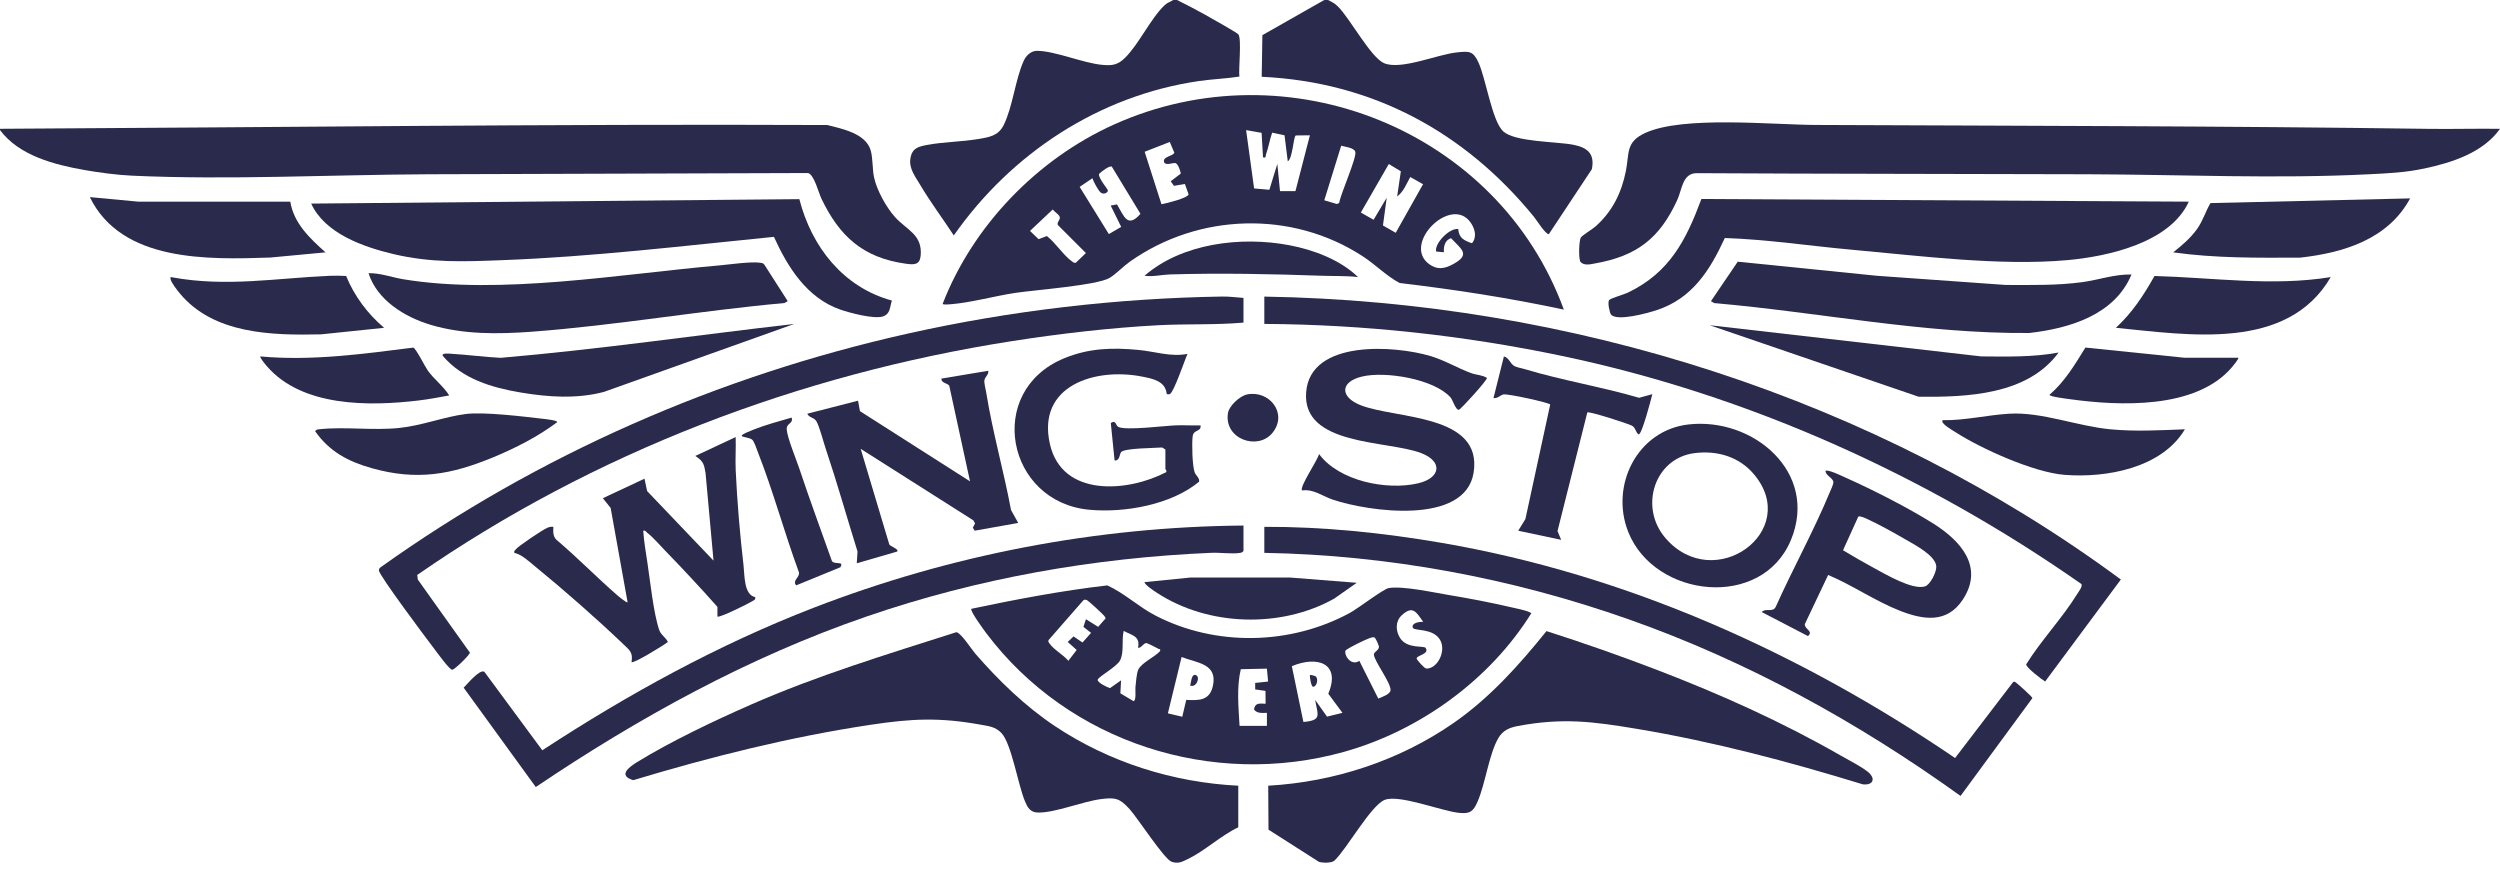
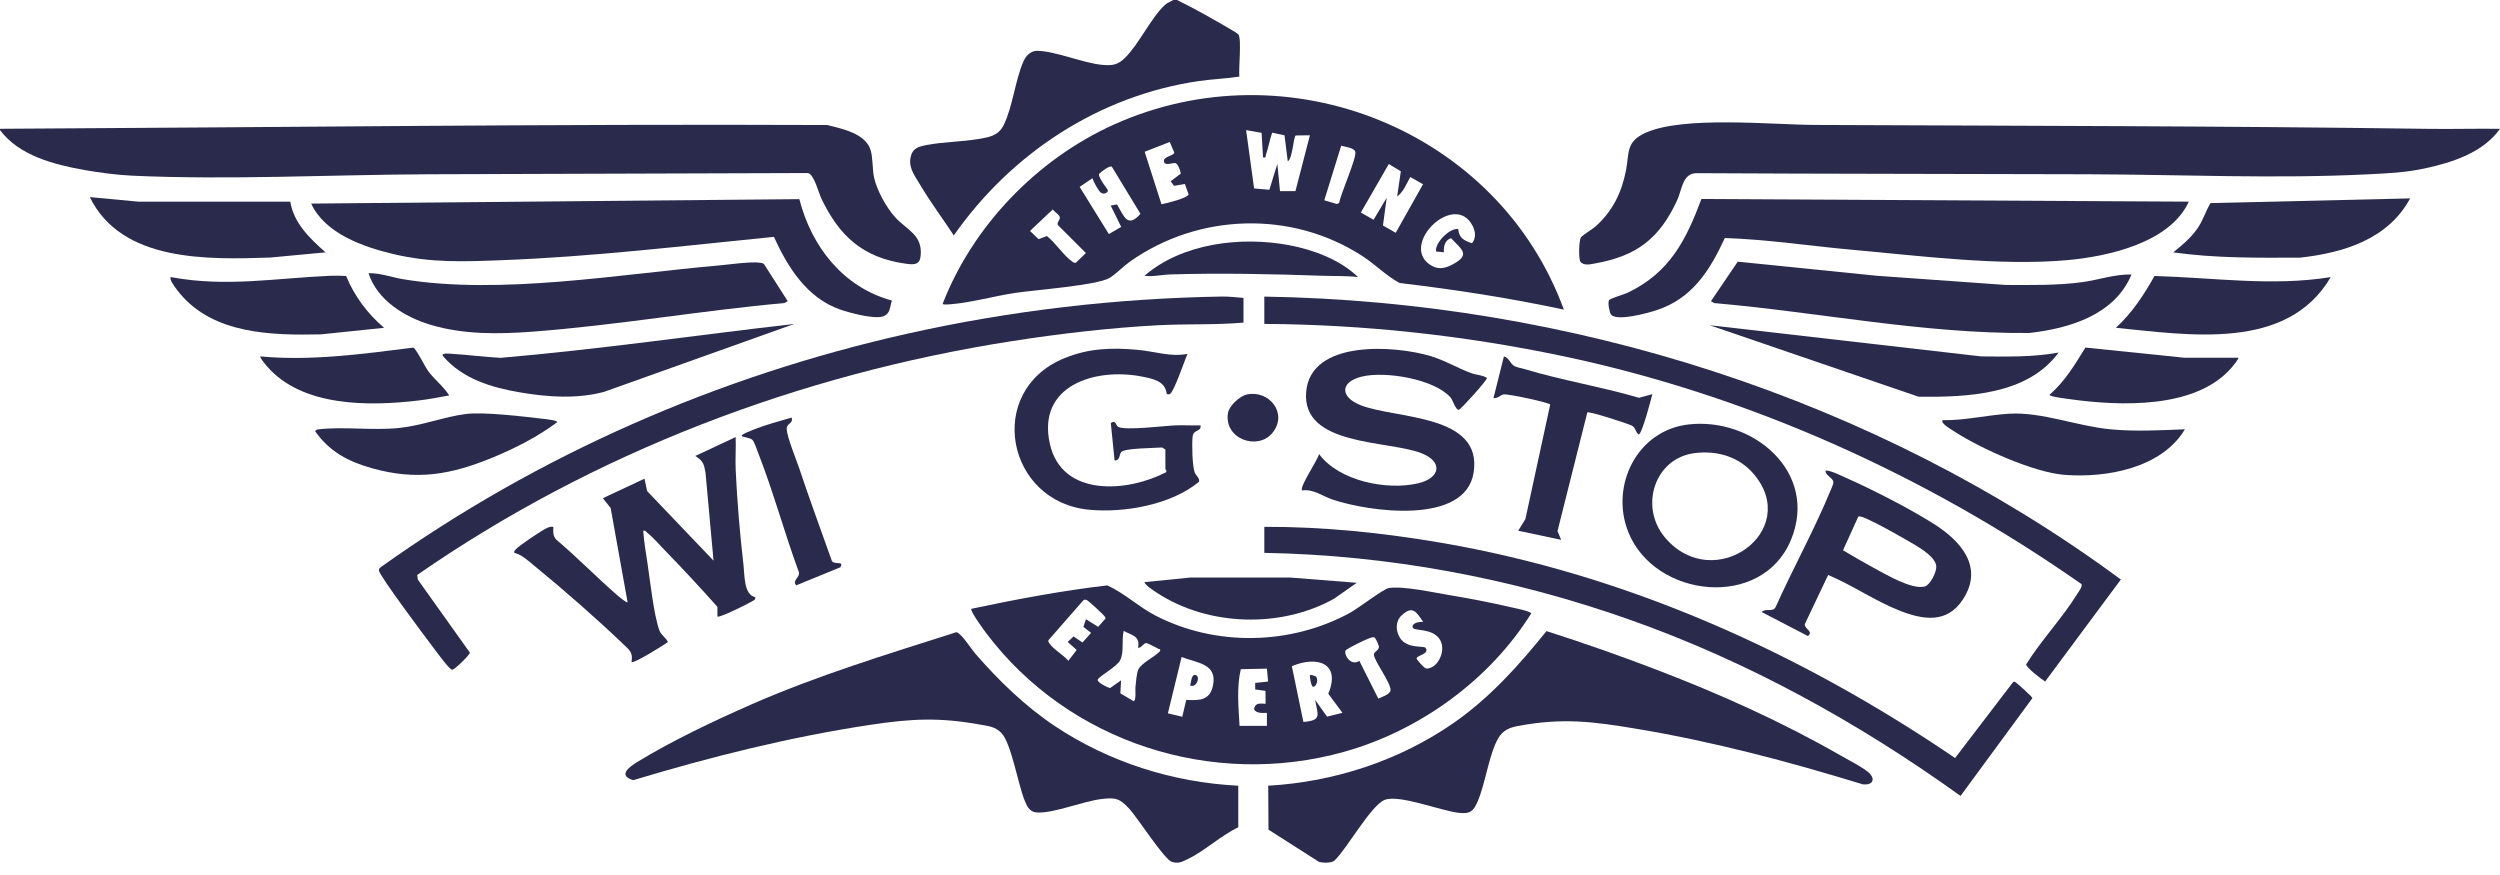
<svg xmlns="http://www.w3.org/2000/svg" width="180" height="63" viewBox="0 0 180 63" fill="none">
  <path d="M0 9.273C19.854 9.172 39.699 8.916 59.568 9.002C60.651 9.279 62.352 9.613 62.694 10.843C62.855 11.424 62.803 12.158 62.93 12.762C63.12 13.672 63.794 14.897 64.409 15.593C65.272 16.569 66.43 16.872 66.288 18.411C66.226 19.079 65.814 19.069 65.228 18.989C62.132 18.564 60.435 17.003 59.141 14.3C58.938 13.874 58.61 12.544 58.171 12.459C49.075 12.498 39.984 12.509 30.888 12.547C23.894 12.576 16.48 12.97 9.513 12.649C8.417 12.598 7.162 12.432 6.078 12.241C3.905 11.857 1.368 11.203 0.002 9.367V9.273H0Z" fill="#2A2A4C" />
-   <path d="M95.625 0.001C95.916 0.154 96.088 0.227 96.33 0.467C97.213 1.341 98.691 4.136 99.652 4.548C100.866 5.068 103.481 3.919 104.885 3.774C105.779 3.681 106.061 3.653 106.451 4.499C106.986 5.659 107.431 8.735 108.235 9.461C109.084 10.229 112.034 10.183 113.272 10.422C114.288 10.619 114.839 11.058 114.614 12.182L111.515 16.861C111.265 16.863 110.63 15.836 110.435 15.598C105.45 9.502 98.827 5.904 90.843 5.528L90.891 2.531L95.344 0.001H95.625Z" fill="#2A2A4C" />
  <path d="M84.75 0.001C85.401 0.326 86.052 0.66 86.688 1.015C87.019 1.2 89.072 2.351 89.163 2.475C89.412 2.815 89.166 4.954 89.236 5.513C88.281 5.665 87.295 5.694 86.324 5.835C79.119 6.882 72.805 11.052 68.672 16.951C67.874 15.731 66.985 14.547 66.242 13.292C65.914 12.739 65.457 12.156 65.539 11.483C65.64 10.653 66.12 10.55 66.823 10.423C68.01 10.209 69.251 10.21 70.44 10.009C71.212 9.879 71.869 9.788 72.259 9.016C72.914 7.717 73.098 5.718 73.709 4.377C73.875 4.011 74.224 3.659 74.659 3.66C75.963 3.663 77.966 4.542 79.371 4.671C80.082 4.737 80.485 4.675 80.999 4.167C82.016 3.163 82.844 1.328 83.856 0.371C84.066 0.173 84.249 0.149 84.468 0H84.75V0.001Z" fill="#2A2A4C" />
  <path d="M112.593 22.291C108.691 21.457 104.742 20.845 100.775 20.378C99.808 19.86 99.038 19.053 98.112 18.449C93.01 15.127 86.294 15.343 81.346 18.843C80.868 19.182 80.351 19.733 79.89 20.01C78.998 20.545 74.473 20.882 73.095 21.089C71.629 21.31 69.895 21.791 68.473 21.904C68.357 21.913 67.873 21.965 67.875 21.867C70.061 16.235 74.687 11.459 80.188 8.974C92.744 3.306 107.885 9.376 112.595 22.29L112.593 22.291ZM90.834 9.564L89.72 9.367L90.295 13.568L91.394 13.663L91.968 11.803L92.161 13.764L93.273 13.759L94.313 9.741L93.293 9.753C93.12 9.866 93.072 11.421 92.719 11.614L92.486 9.739L91.595 9.553C91.418 10.063 91.329 10.62 91.149 11.127C91.096 11.278 91.198 11.378 90.938 11.332L90.834 9.562V9.564ZM83.627 14.705C83.949 14.651 85.516 14.263 85.579 13.995L85.313 13.248L84.524 13.38L84.292 13.05L85.019 12.496C84.978 12.291 84.84 11.842 84.655 11.751C84.503 11.677 83.909 11.972 83.812 11.661C83.69 11.27 84.48 11.243 84.552 10.992L84.224 10.222L82.415 10.928L83.626 14.706L83.627 14.705ZM95.348 14.419L96.256 14.689L96.422 14.614C96.516 13.972 97.697 11.353 97.582 10.931C97.499 10.633 96.835 10.572 96.566 10.491L95.349 14.419H95.348ZM100.595 14.143L100.861 12.334L99.994 11.809L97.981 15.302L98.898 15.825L99.843 14.238L99.573 16.234L100.492 16.761L102.46 13.263L101.539 12.745C101.276 13.216 101.042 13.83 100.594 14.144L100.595 14.143ZM80.052 12C79.879 11.899 79.285 12.372 79.134 12.52C79.046 12.807 79.771 13.608 79.769 13.723C79.767 13.868 79.471 14.031 79.26 13.869C79.08 13.731 78.726 13.077 78.655 12.833L77.734 13.455L79.838 16.853L80.726 16.336L79.969 14.801L80.423 14.716C80.924 15.543 81.171 16.473 82.113 15.395L80.051 12H80.052ZM75.797 15.082L74.159 16.626L74.779 17.221L75.373 16.995C75.971 17.446 76.618 18.443 77.2 18.833C77.287 18.892 77.35 18.955 77.466 18.911L78.186 18.219L76.167 16.202C76.068 16.004 76.36 15.843 76.301 15.616C76.26 15.457 75.906 15.235 75.797 15.083V15.082ZM104.993 16.492C105.046 17.145 105.415 17.317 105.982 17.514C106.361 17.056 106.192 16.464 105.885 16.023C104.493 14.021 100.92 17.555 102.892 19.013C103.471 19.441 103.992 19.357 104.598 19.033C105.912 18.329 105.242 17.964 104.472 17.148C104.026 17.301 103.933 17.745 103.961 18.162L103.4 18.11C103.27 17.53 104.363 16.396 104.993 16.492Z" fill="#2A2A4C" />
  <path d="M69.937 43.834C73.175 43.15 76.432 42.532 79.725 42.148C80.971 42.714 81.956 43.679 83.187 44.317C87.521 46.563 92.912 46.452 97.188 44.13C97.781 43.808 99.607 42.404 99.989 42.34C100.998 42.172 103.172 42.65 104.267 42.832C105.711 43.072 107.233 43.359 108.657 43.691C108.913 43.752 110.211 44.002 110.248 44.166C107.262 48.949 102.229 52.6 96.789 54.127C87.299 56.79 76.942 53.454 71.023 45.604C70.851 45.375 69.819 43.973 69.937 43.833V43.834ZM78.189 44.582L79.065 45.134L79.597 44.535C79.601 44.452 79.546 44.404 79.505 44.343C79.426 44.227 78.371 43.264 78.279 43.221C78.175 43.173 78.101 43.149 78.001 43.221L75.503 46.079C75.445 46.187 75.498 46.233 75.554 46.317C75.858 46.769 76.565 47.146 76.921 47.578L77.521 46.797L76.876 46.221L77.296 45.822L77.94 46.261L78.557 45.566L78.006 45.135L78.189 44.582ZM102.468 44.768C101.975 44.075 101.724 43.559 100.923 44.302C100.464 44.727 100.475 45.406 100.797 45.924C101.308 46.747 102.524 46.466 102.647 46.651C102.954 47.113 101.942 47.179 102.001 47.435C102.02 47.514 102.554 48.136 102.7 48.138C103.506 48.154 104.163 46.849 103.672 46.05C103.148 45.199 101.803 45.451 101.72 45.19C101.605 44.832 102.252 44.761 102.469 44.769L102.468 44.768ZM81.938 46.642C82.115 45.791 81.49 45.744 80.907 45.425C80.74 46.096 80.954 46.952 80.643 47.55C80.401 48.018 79.084 48.714 79.034 48.943C78.993 49.134 79.738 49.505 79.924 49.544L80.716 48.984L80.667 49.92L81.609 50.48C81.827 50.468 81.731 49.693 81.75 49.499C81.784 49.167 81.833 48.469 81.958 48.209C82.2 47.709 83.151 47.306 83.529 46.875C83.567 46.688 83.487 46.761 83.41 46.715C83.291 46.645 82.611 46.301 82.546 46.301C82.312 46.302 82.188 46.669 81.937 46.642H81.938ZM98.983 45.91C98.857 45.836 98.684 45.923 98.557 45.967C98.287 46.06 97.216 46.589 96.994 46.748C96.907 46.811 96.851 46.822 96.857 46.952C96.883 47.422 97.399 47.918 97.871 47.579L99.238 50.299C99.481 50.187 100.105 49.992 100.12 49.692C100.147 49.156 98.966 47.635 98.92 47.141C98.901 46.937 99.258 46.845 99.283 46.594C99.295 46.468 99.041 45.946 98.982 45.912L98.983 45.91ZM85.41 50.392C86.352 50.44 87.106 50.446 87.333 49.363C87.667 47.772 86.175 47.736 85.076 47.304L84.087 51.362L85.124 51.605L85.41 50.392V50.392ZM96.656 51.324L95.637 49.948C96.569 47.723 94.813 47.2 93.013 47.966L93.845 51.981C95.222 51.868 94.868 51.465 94.689 50.39L95.546 51.597L96.657 51.325L96.656 51.324ZM89.249 52.262H91.218V51.325C90.898 51.328 90.502 51.387 90.289 51.081C90.352 50.58 90.724 50.652 91.124 50.67L91.114 49.743L90.375 49.639L90.373 49.171L91.304 49.071L91.216 48.142L89.337 48.182C89.028 49.496 89.173 50.907 89.248 52.263L89.249 52.262Z" fill="#2A2A4C" />
  <path d="M180 9.274C178.793 10.984 176.546 11.71 174.563 12.13C173.156 12.428 171.99 12.475 170.574 12.547C163.873 12.886 157.041 12.569 150.332 12.547C140.927 12.514 131.524 12.523 122.119 12.468C121.135 12.504 121.106 13.65 120.766 14.393C119.506 17.145 117.866 18.433 114.844 18.967C114.519 19.024 114.088 19.146 113.809 18.875C113.645 18.716 113.674 17.339 113.822 17.103C113.923 16.941 114.663 16.495 114.888 16.295C116.097 15.219 116.757 13.869 117.067 12.291C117.319 11.015 117.04 10.216 118.466 9.568C121.199 8.324 127.552 8.982 130.73 8.996C145.456 9.061 160.175 9.07 174.886 9.278C176.589 9.301 178.296 9.251 179.999 9.275L180 9.274Z" fill="#2A2A4C" />
  <path d="M89.156 56.57V59.567C87.901 60.156 86.732 61.28 85.502 61.863C85.1 62.054 84.849 62.203 84.37 62.054C83.836 61.887 81.906 58.888 81.329 58.255C80.626 57.483 80.32 57.404 79.291 57.532C77.959 57.7 75.975 58.524 74.748 58.504C74.152 58.495 73.975 58.119 73.78 57.649C73.299 56.49 72.82 53.522 72.098 52.773C71.669 52.328 71.208 52.286 70.628 52.181C67.644 51.638 65.646 51.739 62.688 52.184C56.89 53.056 51.194 54.485 45.594 56.172C44.475 55.839 45.273 55.238 45.875 54.869C48.317 53.369 51.397 51.906 54.031 50.748C58.84 48.634 63.858 47.113 68.857 45.518C69.186 45.552 69.956 46.757 70.221 47.063C71.923 49.018 73.795 50.839 75.962 52.285C79.86 54.882 84.466 56.339 89.155 56.571L89.156 56.57Z" fill="#2A2A4C" />
  <path d="M96.067 61.975C95.849 62.15 95.229 62.134 94.964 62.053L91.332 59.736L91.312 56.57C96.06 56.304 100.757 54.763 104.655 52.057C107.262 50.247 109.368 47.895 111.347 45.44C114.041 46.298 116.727 47.245 119.367 48.258C123.88 49.991 128.342 51.992 132.532 54.4C133.113 54.734 133.964 55.16 134.468 55.557C135.076 56.036 134.891 56.562 134.118 56.471C128.762 54.829 123.397 53.404 117.861 52.479C114.692 51.95 112.507 51.666 109.277 52.274C108.681 52.387 108.208 52.588 107.887 53.132C107.207 54.285 106.954 56.415 106.385 57.718C106.08 58.415 105.857 58.608 105.057 58.527C103.776 58.396 100.749 57.179 99.697 57.593C98.705 57.983 96.96 61.148 96.068 61.975H96.067Z" fill="#2A2A4C" />
  <path d="M57.553 14.34C58.433 17.764 60.709 20.684 64.217 21.64C64.053 22.112 64.125 22.613 63.546 22.79C62.911 22.985 61.184 22.526 60.512 22.294C58.11 21.464 56.722 19.256 55.723 17.053C49.206 17.703 42.694 18.485 36.141 18.733C33.396 18.837 31.047 18.938 28.329 18.294C26.159 17.78 23.39 16.814 22.405 14.658L57.554 14.339L57.553 14.34Z" fill="#2A2A4C" />
  <path d="M157.593 14.518C156.251 17.471 151.793 18.468 148.827 18.732C143.976 19.162 138.249 18.422 133.359 17.983C130.304 17.709 127.254 17.239 124.188 17.137C123.107 19.475 121.834 21.504 119.251 22.34C118.64 22.538 116.422 23.163 115.99 22.645C115.901 22.538 115.711 21.722 115.875 21.59C116.054 21.444 116.915 21.209 117.221 21.062C120.204 19.622 121.386 17.32 122.501 14.328L157.594 14.519L157.593 14.518Z" fill="#2A2A4C" />
  <path d="M89.531 21.449V23.228C87.501 23.406 85.433 23.309 83.391 23.417C79.924 23.6 76.253 24.03 72.824 24.567C57.529 26.96 42.736 32.588 30.04 41.397L30.084 41.732L33.831 46.988C33.851 47.124 32.754 48.203 32.561 48.221C32.367 48.239 31.419 46.913 31.234 46.672C30.742 46.032 27.282 41.411 27.278 41.068C27.277 40.964 27.34 40.891 27.419 40.833C38.753 32.741 51.721 27.071 65.341 24.023C72.751 22.363 80.388 21.475 87.979 21.351C88.511 21.343 89.006 21.412 89.529 21.449H89.531Z" fill="#2A2A4C" />
  <path d="M91.031 21.355C113.056 21.706 135.022 28.676 152.701 41.725L147.25 49.068C147.007 48.927 145.854 48.041 145.887 47.831C146.96 46.103 148.499 44.489 149.552 42.777C149.655 42.609 149.959 42.23 149.865 42.054C138.667 34.217 125.842 28.425 112.407 25.616C105.395 24.149 98.206 23.364 91.031 23.322V21.355Z" fill="#2A2A4C" />
-   <path d="M89.531 37.839V39.665C89.472 39.758 89.401 39.786 89.296 39.806C88.756 39.904 87.836 39.775 87.23 39.802C78.766 40.162 70.391 41.636 62.386 44.391C53.892 47.314 45.994 51.666 38.576 56.666L33.384 49.513C33.636 49.267 34.534 48.154 34.875 48.371L39.045 54.02C45.206 49.993 51.688 46.424 58.57 43.763C68.428 39.951 78.924 37.928 89.531 37.839Z" fill="#2A2A4C" />
  <path d="M91.031 39.805V37.932C95.293 37.917 99.603 38.365 103.798 39.086C117.158 41.382 129.635 47.007 140.766 54.577L144.937 49.119C145.046 49.033 145.091 49.107 145.174 49.166C145.327 49.272 146.318 50.168 146.334 50.262L141.158 57.308C133.81 52.02 125.8 47.598 117.236 44.581C108.828 41.618 99.975 39.966 91.032 39.806L91.031 39.805Z" fill="#2A2A4C" />
  <path d="M153.468 19.763C152.261 22.679 148.995 23.648 146.107 23.976C138.496 24.037 130.986 22.484 123.422 21.822L123.189 21.683L125.117 18.842L135.14 19.856L144.417 20.517C146.267 20.517 148.104 20.563 149.939 20.312C151.119 20.151 152.27 19.732 153.468 19.764V19.763Z" fill="#2A2A4C" />
  <path d="M26.532 19.669C27.388 19.654 28.208 19.97 29.046 20.108C36.035 21.257 44.684 19.73 51.797 19.108C52.557 19.041 54.033 18.823 54.708 18.915C54.839 18.933 54.952 18.932 55.035 19.057L56.717 21.683L56.481 21.818C50.418 22.365 44.368 23.431 38.297 23.883C35.863 24.064 33.367 24.092 31.012 23.389C29.132 22.827 27.159 21.614 26.532 19.669Z" fill="#2A2A4C" />
-   <path d="M52.968 31.47C52.995 32.263 52.933 33.065 52.97 33.858C53.072 36.057 53.277 38.507 53.533 40.695C53.618 41.424 53.552 42.827 54.375 42.992C54.417 43.185 54.28 43.208 54.16 43.289C53.919 43.451 51.768 44.51 51.657 44.394L51.654 43.694C50.455 42.342 49.18 40.975 47.909 39.663C47.54 39.282 46.989 38.655 46.595 38.353C46.501 38.281 46.476 38.171 46.313 38.214C46.364 38.977 46.494 39.736 46.61 40.492C46.812 41.822 47.054 44.168 47.462 45.353C47.593 45.733 47.923 45.872 48.088 46.222C47.81 46.448 45.599 47.806 45.469 47.672C45.583 46.986 45.344 46.825 44.907 46.407C42.979 44.562 40.553 42.431 38.481 40.744C38.038 40.384 37.6 39.951 37.031 39.803C36.992 39.663 37.069 39.649 37.123 39.569C37.282 39.337 39.088 38.134 39.4 38.004C39.55 37.943 39.679 37.91 39.842 37.931C39.829 38.277 39.8 38.616 40.073 38.872C41.574 40.143 42.952 41.561 44.435 42.849C44.532 42.934 45.114 43.424 45.187 43.362L43.967 36.574L43.406 35.871L46.404 34.465L46.592 35.356L51.373 40.365L50.8 34.056C50.692 33.409 50.632 33.199 50.063 32.827L52.967 31.47L52.968 31.47Z" fill="#2A2A4C" />
+   <path d="M52.968 31.47C52.995 32.263 52.933 33.065 52.97 33.858C53.072 36.057 53.277 38.507 53.533 40.695C53.618 41.424 53.552 42.827 54.375 42.992C54.417 43.185 54.28 43.208 54.16 43.289C53.919 43.451 51.768 44.51 51.657 44.394L51.654 43.694C50.455 42.342 49.18 40.975 47.909 39.663C47.54 39.282 46.989 38.655 46.595 38.353C46.501 38.281 46.476 38.171 46.313 38.214C46.364 38.977 46.494 39.736 46.61 40.492C46.812 41.822 47.054 44.168 47.462 45.353C47.593 45.733 47.923 45.872 48.088 46.222C47.81 46.448 45.599 47.806 45.469 47.672C45.583 46.986 45.344 46.825 44.907 46.407C42.979 44.562 40.553 42.431 38.481 40.744C38.038 40.384 37.6 39.951 37.031 39.803C36.992 39.663 37.069 39.649 37.123 39.569C37.282 39.337 39.088 38.134 39.4 38.004C39.55 37.943 39.679 37.91 39.842 37.931C39.829 38.277 39.8 38.616 40.073 38.872C41.574 40.143 42.952 41.561 44.435 42.849C44.532 42.934 45.114 43.424 45.187 43.362L43.967 36.574L43.406 35.871L46.404 34.465L46.592 35.356L51.373 40.365L50.8 34.056C50.692 33.409 50.632 33.199 50.063 32.827L52.967 31.47L52.968 31.47" fill="#2A2A4C" />
  <path d="M93.75 35.31C93.526 35.085 94.898 33.101 94.97 32.688C96.405 34.639 99.846 35.324 102.099 34.8C103.729 34.421 103.917 33.224 102.307 32.616C99.857 31.691 93.759 32.12 94.041 28.252C94.321 24.43 100.442 24.867 103.009 25.64C104.047 25.952 104.937 26.501 105.912 26.861C106.298 27.004 106.74 26.996 107.062 27.212C107.094 27.361 105.189 29.468 105.04 29.502C104.815 29.552 104.601 28.796 104.438 28.614C103.247 27.279 99.729 26.709 98.058 27.113C96.46 27.5 96.482 28.591 97.969 29.176C100.512 30.178 106.767 29.791 106.101 34.026C105.499 37.852 98.492 36.834 95.95 35.97C95.206 35.717 94.574 35.196 93.749 35.312L93.75 35.31Z" fill="#2A2A4C" />
-   <path d="M71.156 26.694C71.201 26.99 70.901 27.132 70.875 27.404C70.854 27.611 70.975 28.046 71.013 28.289C71.462 31.095 72.271 33.919 72.793 36.718L73.312 37.652L70.181 38.209L70.042 37.996L70.205 37.684L70.08 37.465L61.969 32.316L64.029 39.2C64.07 39.324 64.764 39.544 64.593 39.712L61.687 40.556L61.743 39.712C60.969 37.233 60.264 34.726 59.438 32.266C59.283 31.806 58.986 30.642 58.768 30.313C58.581 30.029 58.259 30.089 58.124 29.788L61.779 28.85L61.917 29.603L69.841 34.657L68.346 27.769C68.186 27.567 67.759 27.579 67.781 27.258L71.155 26.696L71.156 26.694Z" fill="#2A2A4C" />
  <path d="M83.906 32.36L83.671 32.219C83.195 32.262 80.91 32.256 80.711 32.563C80.595 32.742 80.626 33.183 80.25 33.156L79.978 30.452C80.365 30.216 80.321 30.618 80.502 30.727C80.995 31.025 83.926 30.646 84.699 30.623C85.277 30.607 85.86 30.643 86.438 30.628C86.507 31.113 85.933 30.895 85.87 31.418C85.806 31.941 85.843 33.516 86.013 34.003C86.089 34.222 86.399 34.434 86.334 34.684C84.333 36.341 80.983 36.937 78.435 36.703C72.459 36.156 70.903 28.172 76.597 25.806C78.385 25.063 80.079 25.014 81.985 25.196C83.161 25.308 84.319 25.718 85.502 25.478C85.306 25.898 84.519 28.251 84.229 28.373C84.174 28.397 84.001 28.42 83.996 28.325C83.894 27.431 82.975 27.261 82.225 27.113C78.864 26.451 74.643 27.748 75.591 31.96C76.463 35.836 81.212 35.434 83.964 33.997C84.028 33.869 83.908 33.799 83.908 33.766V32.361L83.906 32.36Z" fill="#2A2A4C" />
  <path d="M131.626 41.398L129.95 44.932C129.897 45.296 130.6 45.436 130.172 45.797L126.845 44.067C127.128 43.751 127.658 44.133 127.86 43.677C129.086 40.94 130.589 38.23 131.735 35.466C131.81 35.285 132.018 34.862 132.003 34.705C131.974 34.403 131.437 34.243 131.438 33.905C131.597 33.77 132.649 34.284 132.877 34.387C134.842 35.261 137.399 36.566 139.212 37.705C141.149 38.925 142.874 40.812 141.322 43.171C140.178 44.912 138.459 44.629 136.784 43.97C134.991 43.266 133.399 42.142 131.626 41.397V41.398ZM133.797 37.196L132.697 39.619C133.424 40.051 134.161 40.484 134.904 40.885C135.754 41.343 137.677 42.49 138.591 42.222C138.983 42.106 139.431 41.191 139.413 40.79C139.379 40.01 137.848 39.216 137.22 38.853C136.397 38.377 135.262 37.739 134.408 37.354C134.277 37.295 133.913 37.128 133.798 37.196H133.797Z" fill="#2A2A4C" />
  <path d="M121.573 30.56C126.226 30.031 130.951 34.007 128.952 38.867C126.875 43.919 119.136 43.072 117.236 38.306C115.906 34.967 117.877 30.98 121.573 30.56H121.573ZM122.042 32.62C119.107 32.97 118.003 36.517 119.904 38.731C123.425 42.832 129.737 38.231 126.279 34.142C125.215 32.883 123.656 32.428 122.042 32.62Z" fill="#2A2A4C" />
  <path d="M20.902 14.522C21.156 16.085 22.319 17.17 23.437 18.17L19.452 18.544C14.978 18.691 8.749 18.88 6.468 14.191L9.981 14.522H20.903H20.902Z" fill="#2A2A4C" />
  <path d="M156.469 18.17C157.096 17.672 157.728 17.139 158.196 16.477C158.62 15.874 158.79 15.242 159.153 14.624L173.529 14.284C171.948 17.224 168.741 18.202 165.613 18.55C162.555 18.564 159.498 18.595 156.469 18.17Z" fill="#2A2A4C" />
  <path d="M57.188 23.323L43.48 28.218C41.511 28.736 39.467 28.593 37.48 28.259C35.398 27.908 33.282 27.281 31.876 25.616C31.783 25.394 32.379 25.466 32.489 25.472C33.668 25.541 34.863 25.704 36.046 25.764C43.115 25.16 50.141 24.132 57.188 23.323Z" fill="#2A2A4C" />
  <path d="M148.219 25.383C145.973 28.444 141.629 28.601 138.142 28.565L123.095 23.416L142.643 25.661C144.516 25.676 146.375 25.724 148.22 25.382L148.219 25.383Z" fill="#2A2A4C" />
  <path d="M118.968 28.38C118.874 28.765 118.221 31.275 117.984 31.281C117.731 31.102 117.787 30.805 117.495 30.647C117.229 30.502 114.422 29.596 114.287 29.694L112.141 38.236L112.405 38.868L109.312 38.213L109.829 37.372L111.615 29.125C111.518 28.982 108.559 28.338 108.256 28.398C108.025 28.443 107.814 28.713 107.531 28.659L108.282 25.663C108.648 25.745 108.741 26.202 109.038 26.358C109.22 26.455 109.607 26.523 109.835 26.592C112.491 27.393 115.341 27.856 118.014 28.641L118.968 28.38Z" fill="#2A2A4C" />
  <path d="M157.313 30.909C155.647 33.704 151.664 34.427 148.638 34.189C146.441 34.016 142.63 32.308 140.764 31.097C140.597 30.988 139.658 30.467 139.876 30.253C141.481 30.282 143.127 29.871 144.705 29.785C147.022 29.658 149.548 30.678 151.923 30.907C153.719 31.081 155.516 30.979 157.313 30.909V30.909Z" fill="#2A2A4C" />
  <path d="M33.54 29.808C34.863 29.642 37.713 29.994 39.141 30.159C39.315 30.18 40.125 30.266 40.124 30.393C38.755 31.422 37.112 32.264 35.529 32.919C32.481 34.178 30.025 34.625 26.773 33.71C25.078 33.234 23.723 32.521 22.69 31.048C22.778 30.912 22.87 30.919 23.011 30.904C24.803 30.709 26.846 31.008 28.734 30.814C30.385 30.644 31.999 30.002 33.54 29.808Z" fill="#2A2A4C" />
  <path d="M167.813 19.951C164.683 25.318 157.556 24.109 152.344 23.602C153.53 22.503 154.336 21.268 155.124 19.871C159.338 19.986 163.621 20.634 167.813 19.951Z" fill="#2A2A4C" />
  <path d="M24.922 19.871C25.515 21.323 26.466 22.59 27.656 23.602L23.113 24.074C19.571 24.152 15.377 24.063 12.941 21.118C12.762 20.902 12.32 20.341 12.28 20.091C12.254 19.929 12.27 19.943 12.402 19.968C16.281 20.682 19.913 20.022 23.767 19.857C24.149 19.841 24.541 19.85 24.922 19.871Z" fill="#2A2A4C" />
  <path d="M161.156 25.757C161.224 25.816 160.755 26.374 160.685 26.457C158.098 29.471 152.619 29.24 149.029 28.741C148.825 28.713 147.562 28.563 147.564 28.427C148.678 27.459 149.386 26.258 150.149 25.024L157.266 25.756L161.155 25.758L161.156 25.757Z" fill="#2A2A4C" />
  <path d="M32.344 28.472C31.613 28.607 30.867 28.747 30.129 28.836C26.579 29.26 21.749 29.305 19.216 26.368C19.144 26.284 18.672 25.732 18.75 25.663C22.425 26 26.114 25.487 29.756 25.028C29.935 25.061 30.606 26.406 30.805 26.685C31.268 27.329 31.922 27.797 32.344 28.472Z" fill="#2A2A4C" />
  <path d="M97.686 41.961L96.063 43.1C92.23 45.251 87 45.096 83.315 42.692C83.121 42.566 82.409 42.102 82.406 41.914L85.731 41.581H92.864L97.688 41.961H97.686Z" fill="#2A2A4C" />
  <path d="M57 30.065C57.127 30.548 56.611 30.432 56.645 30.929C56.685 31.519 57.338 33.096 57.561 33.766C58.299 35.989 59.12 38.189 59.899 40.397C60.087 40.684 60.806 40.361 60.504 40.843L57.327 42.146C57.016 41.785 57.606 41.576 57.524 41.208C56.473 38.35 55.675 35.379 54.564 32.544C54.482 32.336 54.295 31.755 54.147 31.65C53.749 31.365 52.638 31.565 54.258 30.931C55.144 30.584 56.085 30.329 57 30.065Z" fill="#2A2A4C" />
  <path d="M97.781 19.949C96.924 19.851 96.065 19.885 95.204 19.855C91.537 19.727 87.908 19.651 84.23 19.759C83.656 19.776 83.014 19.944 82.406 19.855C85.111 17.504 89.372 17.003 92.816 17.652C94.57 17.983 96.495 18.704 97.78 19.949H97.781Z" fill="#2A2A4C" />
  <path d="M89.786 28.401C91.388 28.069 92.753 29.769 91.617 31.166C90.564 32.462 88.118 31.618 88.412 29.743C88.496 29.213 89.274 28.506 89.786 28.401Z" fill="#2A2A4C" />
  <path d="M94.759 48.727C94.908 48.898 94.835 49.418 94.546 49.45C94.403 49.44 94.297 48.752 94.313 48.609C94.351 48.571 94.694 48.653 94.759 48.727Z" fill="#2A2A4C" />
  <path d="M85.688 49.358C85.762 49.166 85.77 48.467 86.108 48.61C86.447 48.754 86.137 49.548 85.688 49.358Z" fill="#2A2A4C" />
</svg>